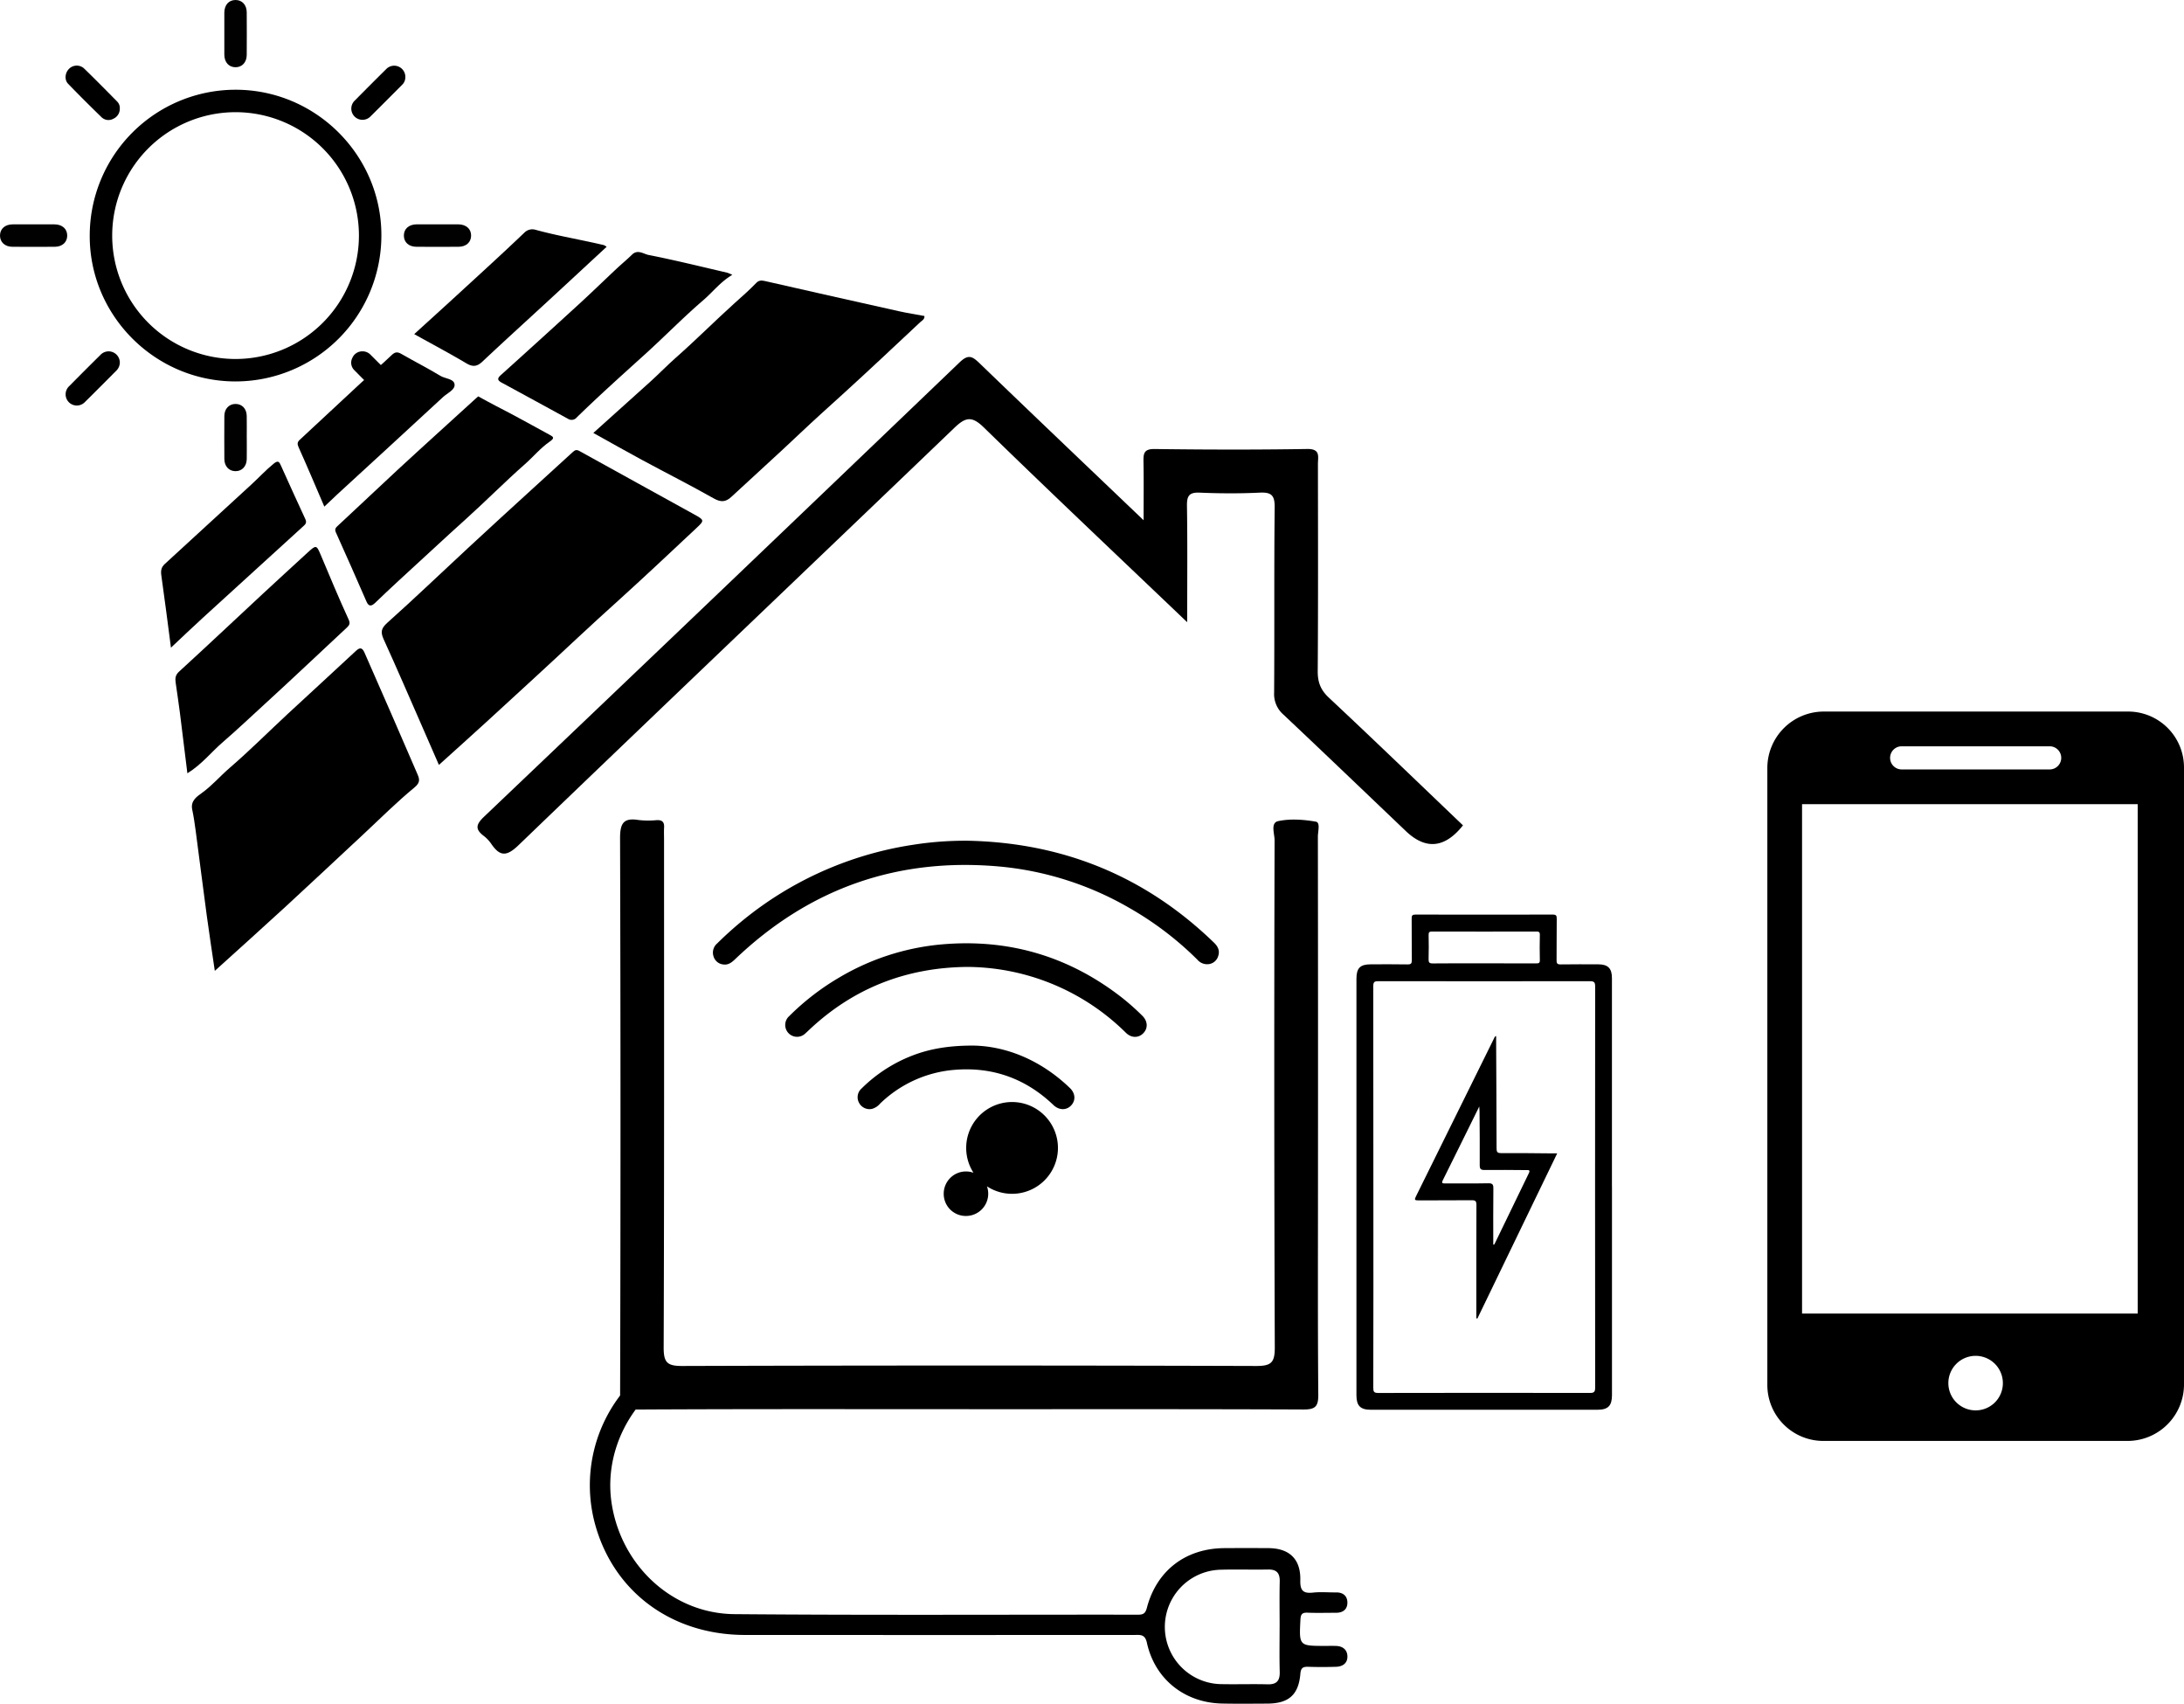
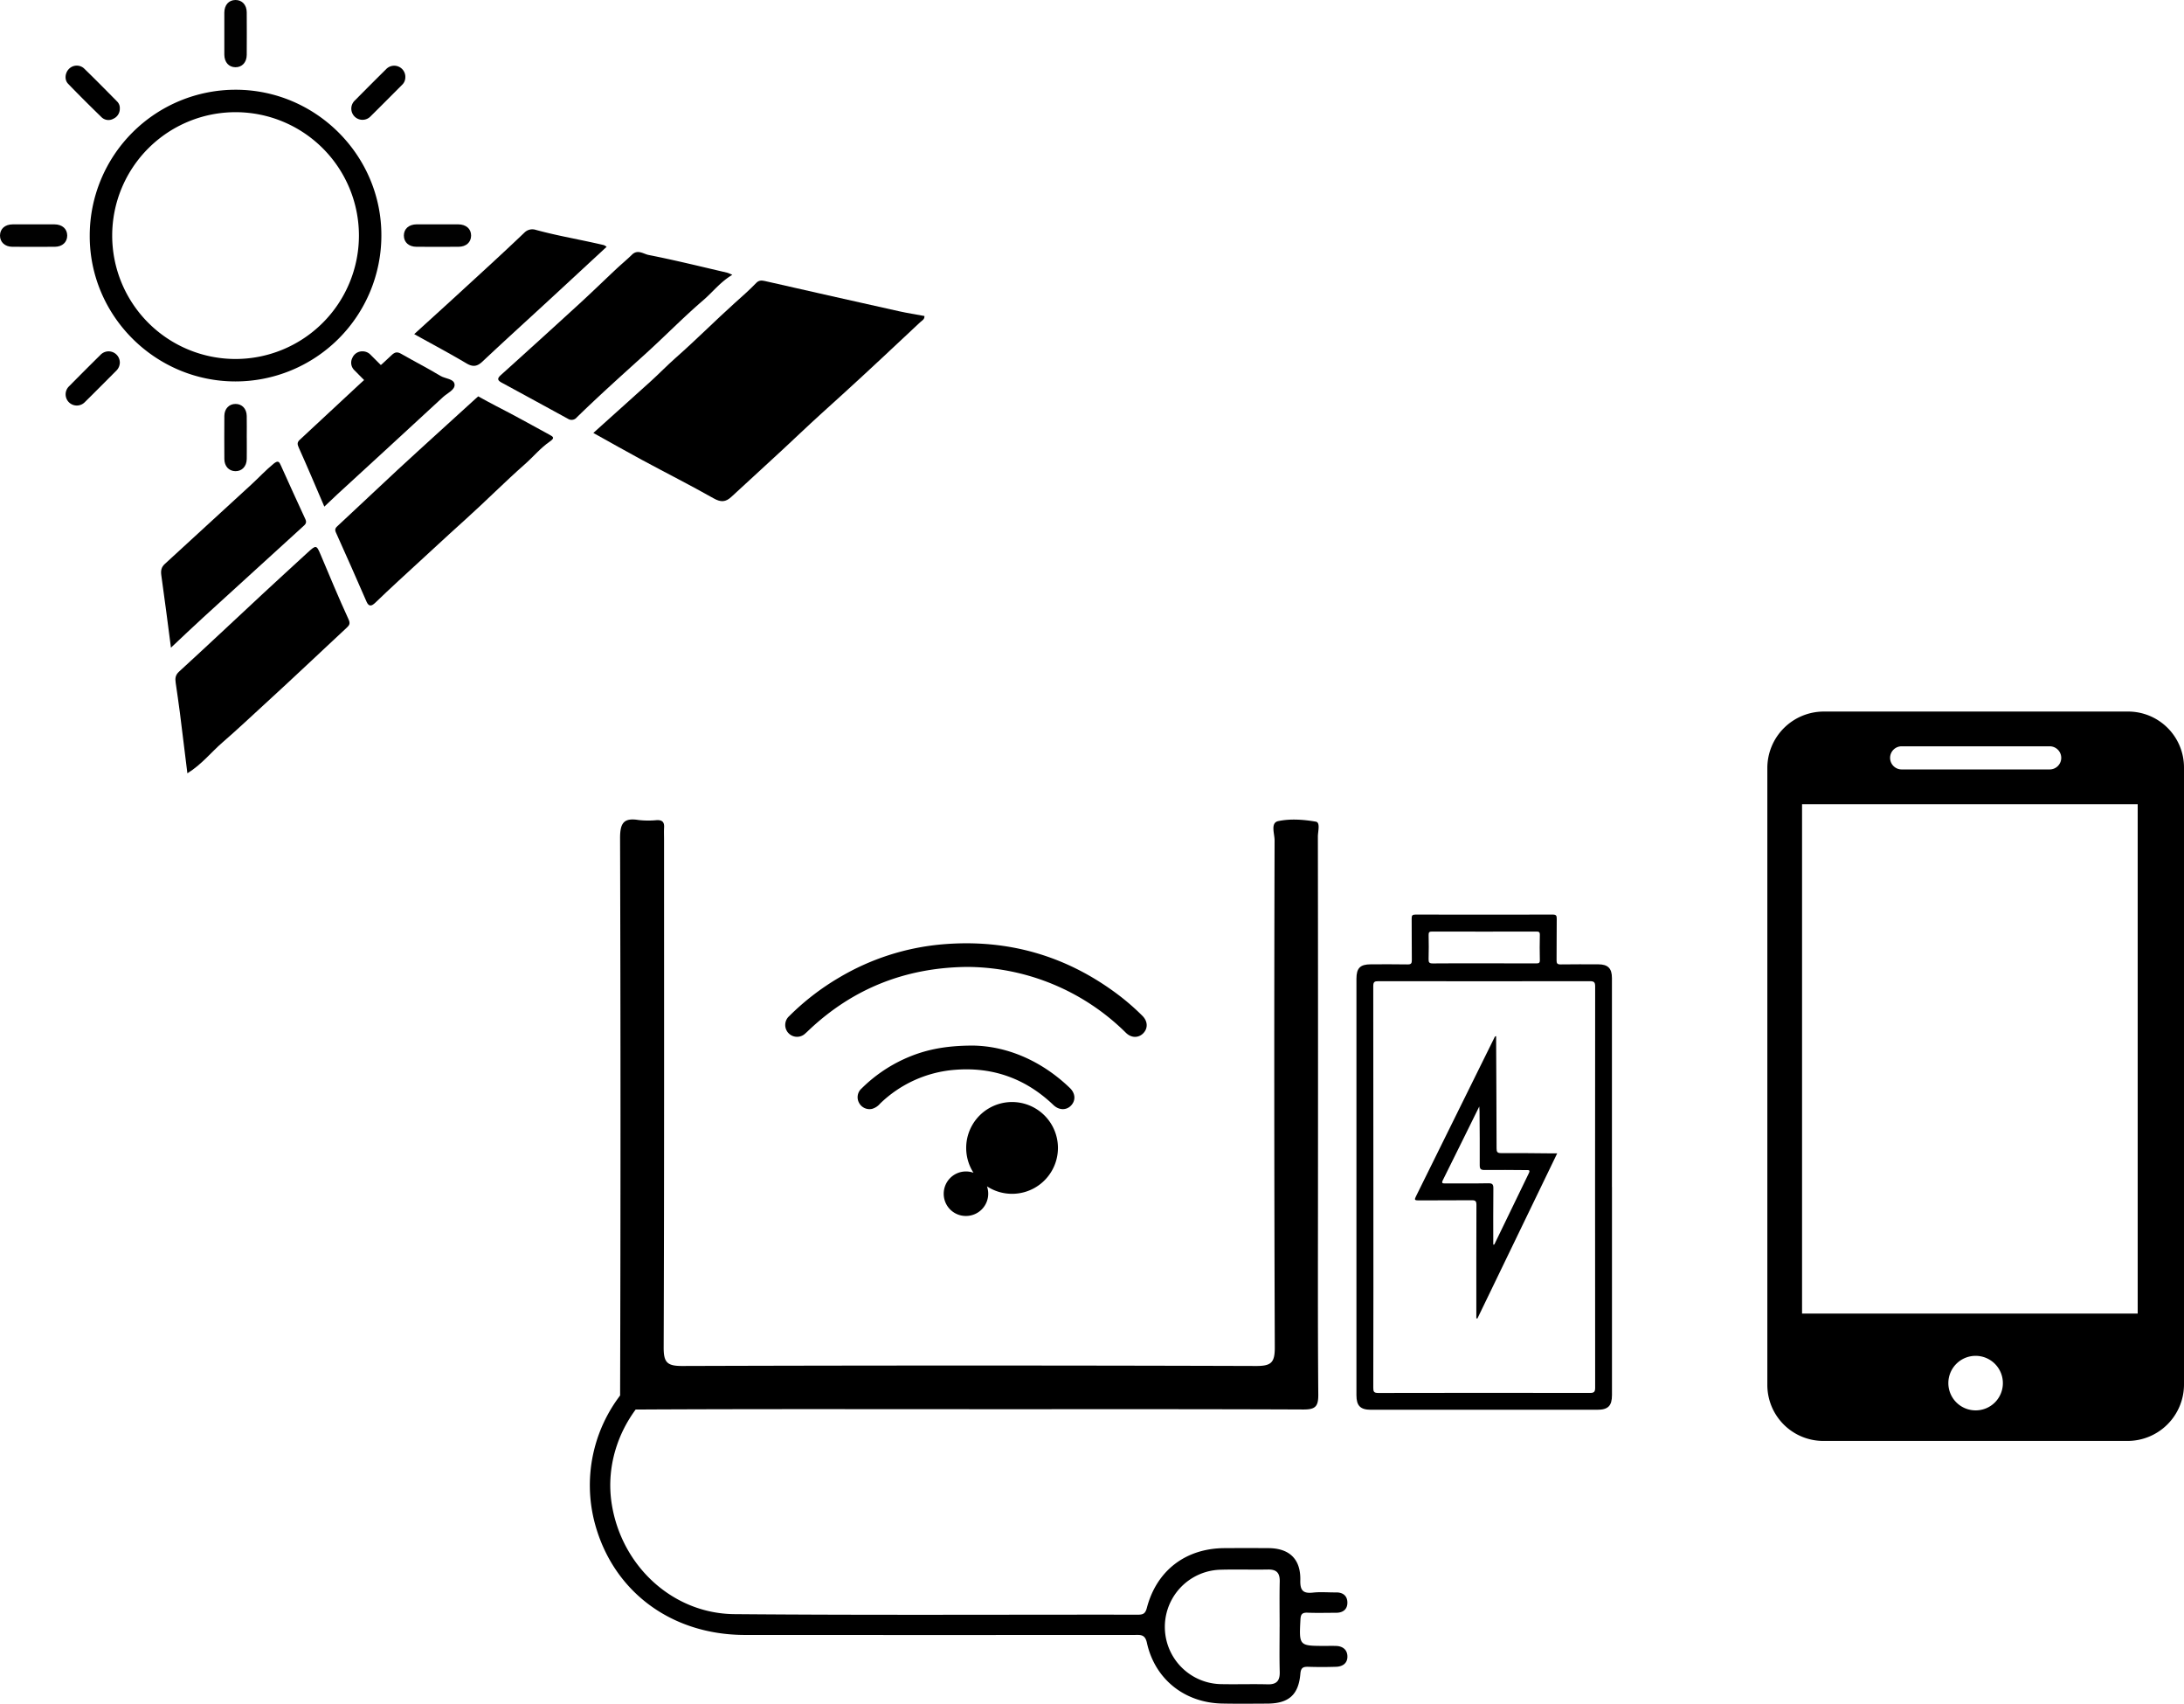
<svg xmlns="http://www.w3.org/2000/svg" id="Layer_1" data-name="Layer 1" width="959.441" height="748.24" viewBox="0 0 959.441 748.24">
  <defs>
    <style>.cls-1{fill:#010101;}</style>
  </defs>
  <title>eunice-app-2</title>
  <path d="M934.93,312.5H801.21a24.813,24.813,0,0,0-24.81,24.81v270.9a24.591,24.591,0,0,0,24.56,24.62H934.63a24.813,24.813,0,0,0,24.81-24.81V337.12a24.548,24.548,0,0,0-24.51-24.62Zm-99.52,15.26h65.02a5.08,5.08,0,1,1,0,10.16H835.41a5.08,5.08,0,0,1,0-10.16Zm32.51,291.65a11.975,11.975,0,1,1,11.95-12A11.937,11.937,0,0,1,867.92,619.41ZM939.1,576.9H791.65V353.18H939.1Z" />
  <path d="M587.03,722.87c-1.62-.06-3.24-.02-4.86-.02-11.55,0-11.48,0-10.88-11.57.12-2.29.73-3.11,3.08-3.02,4.2.17,8.42.04,12.63.04,3.16-.01,5.03-1.68,4.91-4.71-.11-2.77-1.99-4.26-4.91-4.23-3.4.04-6.83-.29-10.19.08-4.43.49-5.69-.99-5.58-5.46.22-9.25-4.79-14.01-13.97-14.07q-9.72-.06-19.44,0c-16.97.13-29.69,9.83-33.99,26.2-.63,2.43-1.54,3.03-3.86,3.03-59.11-.07-118.23.27-177.34-.24-27.11-.23-49.52-21.1-53.87-48.25-2.85-17.81,3.65-35.68,16.14-48.16l-8.74-4.09a65.017,65.017,0,0,0-14.81,60.75c8.09,29.9,33.62,48.87,65.91,48.89q85.515.045,171.03,0c2.55,0,4.7-.43,5.54,3.4,3.5,16.01,16.53,26.37,33.01,26.72,6.64.14,13.28.06,19.92.03,9.36-.05,13.72-3.83,14.5-13.11.23-2.75,1.29-3.12,3.57-3.05q6.06.195,12.14-.01c2.98-.1,5.1-1.66,4.95-4.77C591.79,724.5,589.85,722.98,587.03,722.87Zm-30.16,16.85c-6.78-.18-13.58.06-20.36-.08a25.13,25.13,0,0,1-.28-50.25c6.94-.2,13.9.04,20.85-.09,3.77-.07,5.19,1.57,5.11,5.25-.15,6.6-.04,13.21-.04,19.82l-.01.01c0,6.61-.13,13.22.05,19.82C562.3,738.08,560.92,739.83,556.87,739.72Z" />
  <path d="M425.79,618.89c-48.67,0-97.35-.12-146.02.15-5.94.03-7.37-1.35-7.35-7.34q.345-121.74-.02-243.48c-.02-6.6,1.46-9.18,8.15-8.08a38.571,38.571,0,0,0,7.97.05c2.39-.11,3.37.85,3.22,3.23-.11,1.86-.02,3.72-.02,5.59,0,74.24.1,148.49-.17,222.73-.02,6.63,1.52,8.19,8.16,8.17q126.075-.39,252.14,0c6.62.02,8.19-1.51,8.17-8.15q-.405-111.36-.09-222.73c0-2.88-1.89-7.66,1.58-8.41,5.29-1.13,11.13-.7,16.53.23,2.09.36.9,4.3.91,6.57q.105,75.435.05,150.88c0,31.4-.13,62.8.13,94.2.04,5.21-1.31,6.54-6.52,6.52-48.94-.21-97.88-.12-146.81-.12Z" />
-   <path d="M521.54,273.27c-30.69-29.29-60.26-57.19-89.36-85.56-5.4-5.27-8.15-4.39-13.04.3-63.72,61.13-127.71,121.97-191.35,183.18-5.29,5.09-8.19,4.96-11.99-.6a15.232,15.232,0,0,0-3.28-3.47c-3.95-2.98-3.38-5.1.16-8.47q104.61-99.555,208.86-199.5c3.84-3.69,5.59-2.69,8.78.38,23.5,22.68,47.18,45.18,72.07,68.95,0-9.47.1-17.54-.05-25.61-.06-3.57.06-5.74,4.9-5.67,22.33.3,44.67.35,67-.01,5.96-.1,4.73,3.37,4.73,6.59.03,30.33.12,60.66-.09,90.98-.03,4.9,1.29,8.28,4.93,11.68,19.79,18.52,39.3,37.34,58.88,56.04Q630.75,377.52,617.6,365c-17.9-17.06-35.76-34.18-53.76-51.14a11.908,11.908,0,0,1-4.11-9.64c.19-27.13-.06-54.27.24-81.41.06-5.33-1.48-6.7-6.59-6.45-8.75.42-17.56.38-26.31,0-4.63-.2-5.7,1.37-5.63,5.78.25,16.44.1,32.88.1,51.1Z" />
-   <path d="M424.45,369.22c42.15.71,78.54,15.42,108.9,44.81,1.72,1.67,2.63,3.54,1.78,5.95a4.971,4.971,0,0,1-4.31,3.47,5.632,5.632,0,0,1-4.84-2.01,142.279,142.279,0,0,0-29.76-22.64,139.191,139.191,0,0,0-56.36-18.17q-67.74-6.375-116.98,40.69c-1.48,1.41-3,2.57-5.15,2.25a4.964,4.964,0,0,1-4.27-3.54,5.261,5.261,0,0,1,1.58-5.67,158.247,158.247,0,0,1,21.16-17.59,154.823,154.823,0,0,1,65.05-25.78,147.373,147.373,0,0,1,23.2-1.76Z" />
  <path d="M424.25,424.66c-26.37.4-49.32,9.37-68.6,27.47-.62.58-1.22,1.18-1.86,1.73a5.198,5.198,0,1,1-7.1-7.59,109.574,109.574,0,0,1,21.9-16.91,106.785,106.785,0,0,1,45.1-14.6c28.91-2.54,55.03,4.93,78.15,22.58a103.845,103.845,0,0,1,9.99,8.76c2.38,2.35,2.56,5.43.46,7.64-2.08,2.18-5.25,2.21-7.65-.14a99.803,99.803,0,0,0-70.4-28.95Z" />
  <path d="M427.59,459.2c14.46.24,29.7,6.38,42.42,18.63,2.48,2.38,2.63,5.56.43,7.78-2.08,2.09-5.26,2-7.66-.3-12.23-11.69-26.82-16.89-43.63-15.44a53.066,53.066,0,0,0-32.55,14.84,7.162,7.162,0,0,1-3.54,2.29,5.193,5.193,0,0,1-5.63-2.58,5.107,5.107,0,0,1,1.09-6.4A64.672,64.672,0,0,1,397.2,465.1c8.65-3.94,17.72-5.92,30.41-5.9Z" />
  <path d="M424.45,504.15v-.01a20.155,20.155,0,1,1,0,.01Zm-.02,29.88h0a9.709,9.709,0,0,1-9.85-9.72,9.775,9.775,0,1,1,9.85,9.72Z" />
  <path d="M708.13,521.3V429.51c0-4.24-1.77-6-6.02-6-5.5,0-11.01-.05-16.51.04-1.49.02-1.81-.45-1.79-1.86.07-6.06-.01-12.13.07-18.19.02-1.41-.3-1.84-1.78-1.84q-30.135.075-60.27,0c-1.4,0-1.69.41-1.68,1.73.07,6.06-.02,12.13.07,18.19.02,1.51-.3,2-1.9,1.97-5.37-.11-10.73-.04-16.1-.04-4.68,0-6.33,1.64-6.33,6.31V612.77c0,4.62,1.74,6.37,6.33,6.37h99.49c4.73,0,6.44-1.72,6.44-6.47V521.3ZM627.6,410.62c-.02-1.16.29-1.51,1.48-1.5q22.905.06,45.8,0c1.06,0,1.6.12,1.58,1.41q-.135,5.58,0,11.16c.03,1.3-.53,1.42-1.59,1.41-7.57-.04-15.13-.02-22.7-.02h.01c-7.57,0-15.13-.05-22.7.04-1.61.02-1.94-.46-1.89-1.96C627.7,417.65,627.67,414.13,627.6,410.62Zm73.16,198.82c0,1.95-.56,2.31-2.38,2.31q-46.44-.09-92.89.01c-1.89,0-2.21-.54-2.2-2.28q.09-44.04.04-88.08v-.01q0-44.145-.05-88.28c0-1.9.55-2.19,2.28-2.19q46.44.075,92.89,0c1.92,0,2.31.53,2.31,2.37Q700.685,521.37,700.76,609.44Z" />
  <path d="M681.75,506.54c-7.44-.06-14.87-.17-22.3-.12-1.69.01-2-.53-2-2.09-.02-15.78-.12-31.57-.19-47.35v-1.95c-.69.15-.7.56-.84.84q-17.205,34.815-34.42,69.63c-.67,1.34-.57,1.7,1.02,1.69,7.84-.07,15.69.02,23.53-.07,1.64-.02,2.05.43,2.05,2.06-.06,15.85-.04,31.71-.04,47.56v2.24c.16.03.31.05.47.08,11.64-24.07,23.27-48.14,35.05-72.52Zm-10.13,8.72c-5.09,10.42-10.11,20.87-15.16,31.3-.02.03-.12.02-.46.07,0-8.28-.05-16.47.04-24.65.02-1.76-.34-2.35-2.23-2.31-6.32.13-12.65.03-18.97.07-1.16,0-1.66-.09-.99-1.44,5.29-10.61,10.52-21.25,16-32.35.06,1.03.12,1.59.12,2.15.05,7.85.14,15.7.08,23.54-.01,1.68.36,2.21,2.11,2.19,6.12-.08,12.23.02,18.35.05C671.47,513.88,672.37,513.72,671.62,515.26Z" />
  <path class="cls-1" d="M98.55,14.76c0-3.09-.03-6.18,0-9.26.04-3.33,1.96-5.47,4.87-5.5s4.95,2.12,4.97,5.4q.06,9.36,0,18.72c-.02,3.28-2.06,5.44-4.97,5.41-2.9-.03-4.84-2.18-4.87-5.5-.03-3.09,0-6.18,0-9.26Z" />
  <path class="cls-1" d="M14.77,98.54c3.09,0,6.18-.03,9.26,0,3.32.04,5.47,1.97,5.5,4.88.03,2.9-2.13,4.94-5.41,4.96q-9.36.06-18.72,0c-3.28-.02-5.43-2.07-5.4-4.98.04-2.91,2.18-4.83,5.51-4.86,3.09-.03,6.18,0,9.26,0Z" />
  <path class="cls-1" d="M192.28,98.53c3.02,0,6.04-.02,9.07,0,3.43.03,5.64,2,5.61,4.97-.03,2.9-2.17,4.86-5.5,4.88q-9.27.06-18.53,0c-3.33-.02-5.48-1.96-5.51-4.87-.03-2.97,2.16-4.95,5.59-4.98,3.09-.03,6.18,0,9.26,0Z" />
  <path class="cls-1" d="M108.41,192.32c0,3.09.04,6.18-.01,9.26-.05,3.26-2.12,5.41-5.03,5.35-2.83-.06-4.79-2.17-4.81-5.36q-.06-9.465,0-18.92c.03-3.15,2.08-5.25,4.92-5.25s4.86,2.11,4.91,5.26c.06,3.22.01,6.44.01,9.66Z" />
  <path d="M52.63,47.78a4.755,4.755,0,0,1-2.83,4.37,4.38,4.38,0,0,1-5.15-.63c-4.98-4.84-9.91-9.74-14.74-14.74-1.67-1.73-1.35-4.73.32-6.45a4.787,4.787,0,0,1,6.59-.37c4.99,4.83,9.87,9.79,14.75,14.74a3.991,3.991,0,0,1,1.05,3.09Z" />
  <path d="M52.64,158.96a5.108,5.108,0,0,1-1.54,3.83c-4.59,4.59-9.15,9.21-13.78,13.76a4.91,4.91,0,1,1-6.93-6.95q6.84-6.93,13.77-13.77a4.921,4.921,0,0,1,8.47,3.13Z" />
  <path d="M159.26,154.3a4.815,4.815,0,0,1,3.52,1.5c4.59,4.59,9.2,9.16,13.76,13.78a4.91,4.91,0,1,1-6.89,6.99q-7.005-6.9-13.9-13.91a4.572,4.572,0,0,1-.98-5.43,4.739,4.739,0,0,1,4.5-2.93Z" />
  <path d="M178.06,33.91a4.533,4.533,0,0,1-1.45,3.38c-4.58,4.59-9.15,9.2-13.77,13.76a4.909,4.909,0,1,1-6.88-6.99q6.765-6.855,13.62-13.63a4.898,4.898,0,0,1,8.49,3.49Z" />
  <path d="M103.47,39.41a64.1,64.1,0,0,0-64.05,63.96c-.17,35.24,28.72,64.15,64.06,64.15h.01a64.128,64.128,0,0,0,64.05-63.97C167.69,68.31,138.8,39.39,103.47,39.41Zm-.01,118.25a54.195,54.195,0,1,1,54.22-54.23A54.252,54.252,0,0,1,103.46,157.66Z" />
-   <path d="M192.82,335.95c-2.45-5.63-4.85-11.15-7.27-16.66-5.63-12.83-11.16-25.7-16.97-38.44-1.45-3.18-1.23-4.84,1.58-7.35,11.98-10.69,23.56-21.82,35.34-32.73q14.34-13.275,28.8-26.43c5.76-5.27,11.56-10.5,17.3-15.79.94-.86,1.62-1.21,2.93-.48,16.83,9.35,33.72,18.59,50.56,27.92,4.37,2.42,4.41,2.6.83,5.95-11.24,10.53-22.45,21.09-33.86,31.42-6.08,5.51-12.17,11.01-18.16,16.62-13.33,12.47-26.8,24.79-40.25,37.12-6.72,6.16-13.53,12.24-20.85,18.85Z" />
-   <path d="M94.37,426.4c-1.23-8.42-2.46-16.32-3.53-24.25-1.67-12.33-3.2-24.69-4.84-37.03-.43-3.21-.89-6.43-1.56-9.6-.79-3.79,1.99-5.65,4.26-7.28,4.47-3.21,8-7.38,12.13-10.94,8.79-7.57,17.01-15.81,25.52-23.71,10.02-9.3,20.14-18.51,30.13-27.84,2.09-1.95,2.96-.68,3.72,1.04q5.88,13.275,11.66,26.6,5.7,13.095,11.36,26.21c1.02,2.35,1.69,3.92-1.16,6.26-7.74,6.36-14.85,13.49-22.2,20.33-11.46,10.66-22.86,21.38-34.37,31.97-10.15,9.33-20.42,18.53-31.13,28.23Z" />
  <path d="M260.66,190.14c8.51-7.66,16.83-15.11,25.12-22.6,3.77-3.41,7.29-7.07,11.12-10.45,8.81-7.76,17.11-16.1,25.83-23.97,3.19-2.88,6.45-5.69,9.42-8.8,1.18-1.24,2.33-1.25,3.87-.9q29.445,6.705,58.92,13.27c3.68.82,7.42,1.4,11.16,2.09.17,1.46-1.09,2.01-1.88,2.75-11.33,10.6-22.62,21.26-34.11,31.69-6.27,5.69-12.57,11.33-18.71,17.15-9.93,9.41-20.1,18.55-30.13,27.86-2.48,2.3-4.6,2.42-7.72.66-10.38-5.86-21.03-11.24-31.52-16.9-7.07-3.81-14.06-7.79-21.36-11.84Z" />
  <path d="M210.09,174.08c2.76,1.5,5.3,2.94,7.92,4.27,7.89,4.02,15.62,8.35,23.4,12.58,1.66.9,2.42,1.4.12,2.99-4.06,2.79-7.25,6.69-10.97,9.97-8.81,7.76-17.08,16.13-25.81,23.99-9.97,8.97-19.75,18.16-29.66,27.19-3.47,3.16-6.84,6.42-10.24,9.65-1.52,1.44-2.78,1.91-3.83-.48-4.46-10.17-8.89-20.35-13.48-30.46-.71-1.56.18-2.22.94-2.94q13.155-12.375,26.38-24.67c5.84-5.41,11.75-10.75,17.63-16.12q8.1-7.38,16.21-14.75c.47-.43.96-.85,1.38-1.22Z" />
  <path d="M82.32,339.63c-1.14-9.26-2.19-17.97-3.3-26.68-.56-4.39-1.23-8.76-1.85-13.14-.26-1.85-.18-3.32,1.51-4.86,12.36-11.3,24.54-22.8,36.81-34.2,6.51-6.05,13.08-12.03,19.62-18.05,3.75-3.45,3.94-3.38,5.73.87,4,9.48,7.94,18.99,12.24,28.34.87,1.9.47,2.61-.73,3.73-11.94,11.11-23.76,22.34-35.8,33.34-6.25,5.71-12.4,11.54-18.79,17.06-4.99,4.31-9.09,9.65-15.44,13.58Z" />
  <path d="M321.71,120.7c-5.26,3.12-8.57,7.55-12.7,11.09-8.8,7.55-16.92,15.89-25.52,23.68-10.13,9.17-20.31,18.28-30.09,27.82a2.917,2.917,0,0,1-3.84.66Q235.04,176,220.5,168.11c-1.72-.93-2.35-1.7-.54-3.33q17.295-15.57,34.47-31.29c5.5-5.04,10.85-10.24,16.29-15.35,2.28-2.14,4.7-4.12,6.93-6.31,2.49-2.44,5.08-.29,7.26.14,11.58,2.28,23.04,5.12,34.54,7.79a17.711,17.711,0,0,1,2.25.94Z" />
  <path d="M75.1,284.45c-1.46-11.09-2.75-21.43-4.23-31.75-.29-2.06-.04-3.59,1.53-5.02q19.065-17.43,38.08-34.94c3.27-3,6.27-6.27,9.73-9.09,2.01-1.63,2.47-.81,3.22.86,3.56,7.88,7.11,15.76,10.76,23.6.78,1.68-.34,2.44-1.23,3.25q-21.855,19.965-43.77,39.89c-4.61,4.21-9.11,8.52-14.1,13.2Z" />
  <path d="M181.96,146.75c6.57-5.98,12.85-11.66,19.09-17.39,9.82-9.02,19.68-17.98,29.32-27.19a4.882,4.882,0,0,1,4.7-1.3c9.97,2.75,20.18,4.4,30.22,6.78a6.06,6.06,0,0,1,1.21.74c-8.75,8.09-17.34,16.07-25.96,24.01-9.53,8.79-19.13,17.49-28.57,26.37-2.36,2.23-4.23,2.49-7.08.8-7.39-4.38-14.99-8.42-22.94-12.84Z" />
  <path d="M142.48,222.5c-3.9-9.07-7.48-17.59-11.28-26.02-.67-1.48-.61-2.31.47-3.32,8.91-8.27,17.78-16.58,26.71-24.83,4.5-4.15,9.2-8.09,13.62-12.33,1.49-1.43,2.53-1.59,4.27-.59,5.69,3.28,11.57,6.25,17.18,9.65,2.15,1.31,6.03,1.25,6.25,3.82.2,2.36-3.21,3.78-5.08,5.51-15.44,14.31-30.98,28.51-46.48,42.76-1.81,1.67-3.58,3.38-5.66,5.35Z" />
</svg>